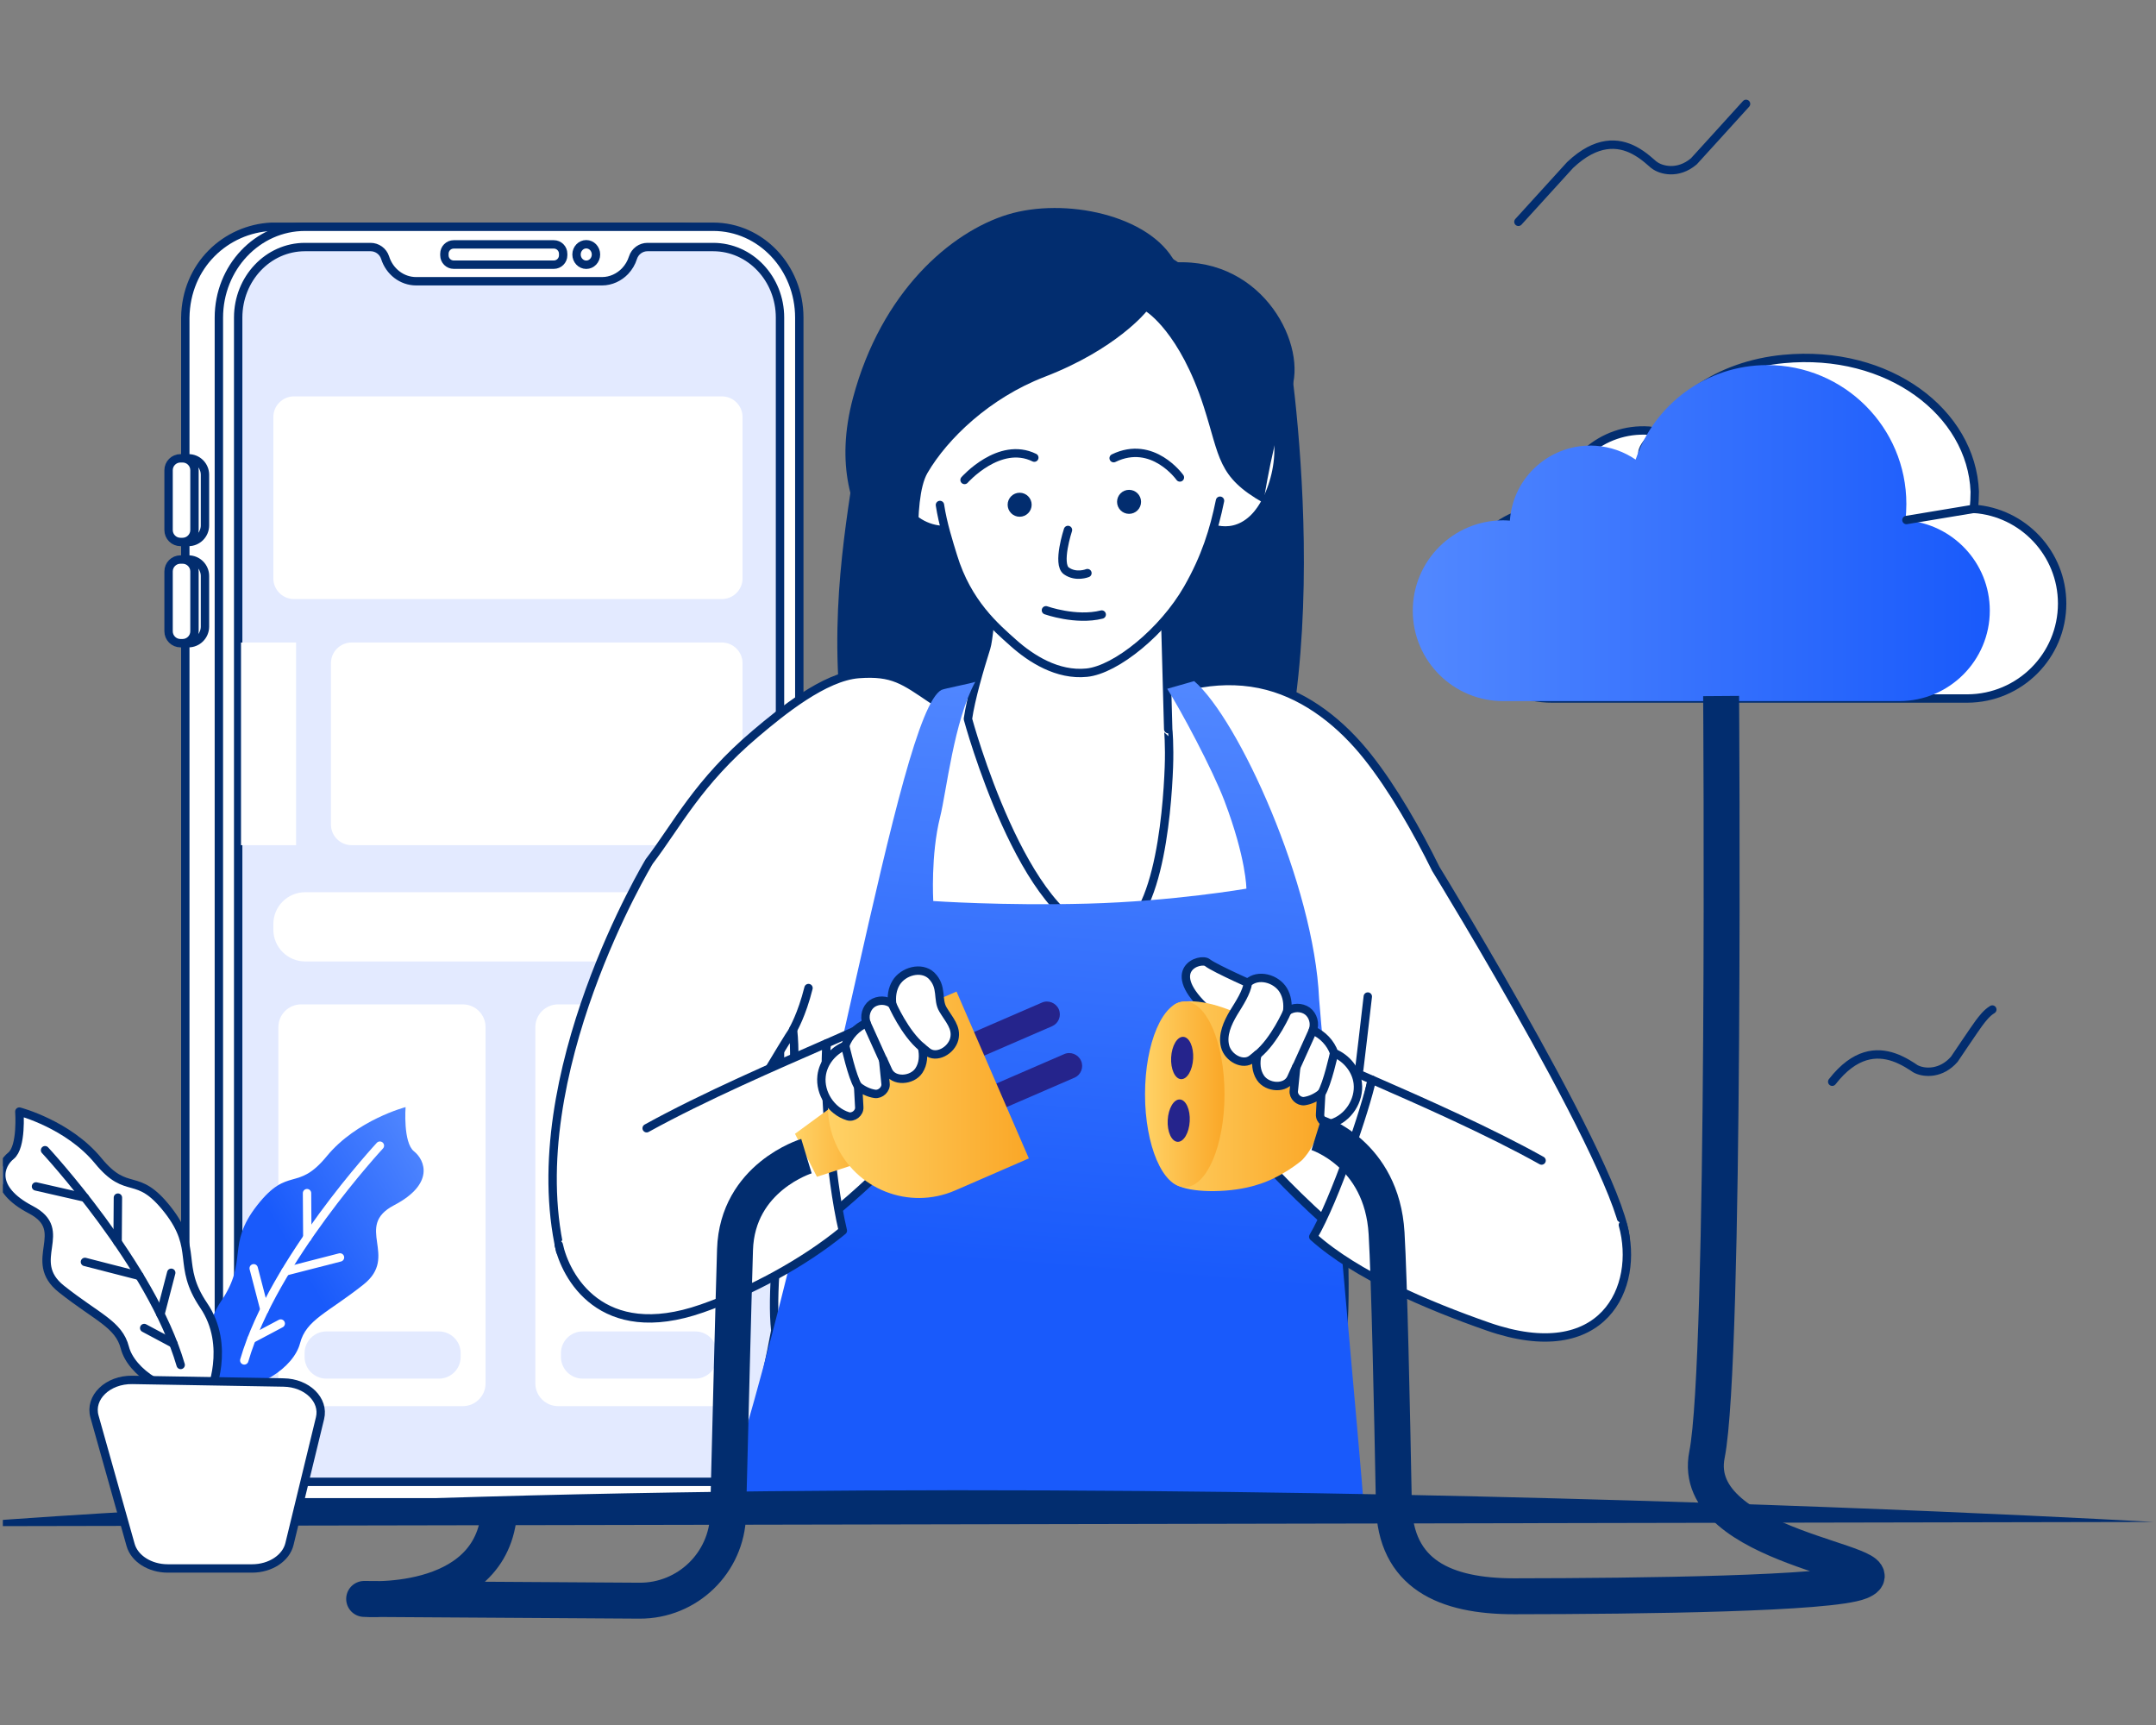
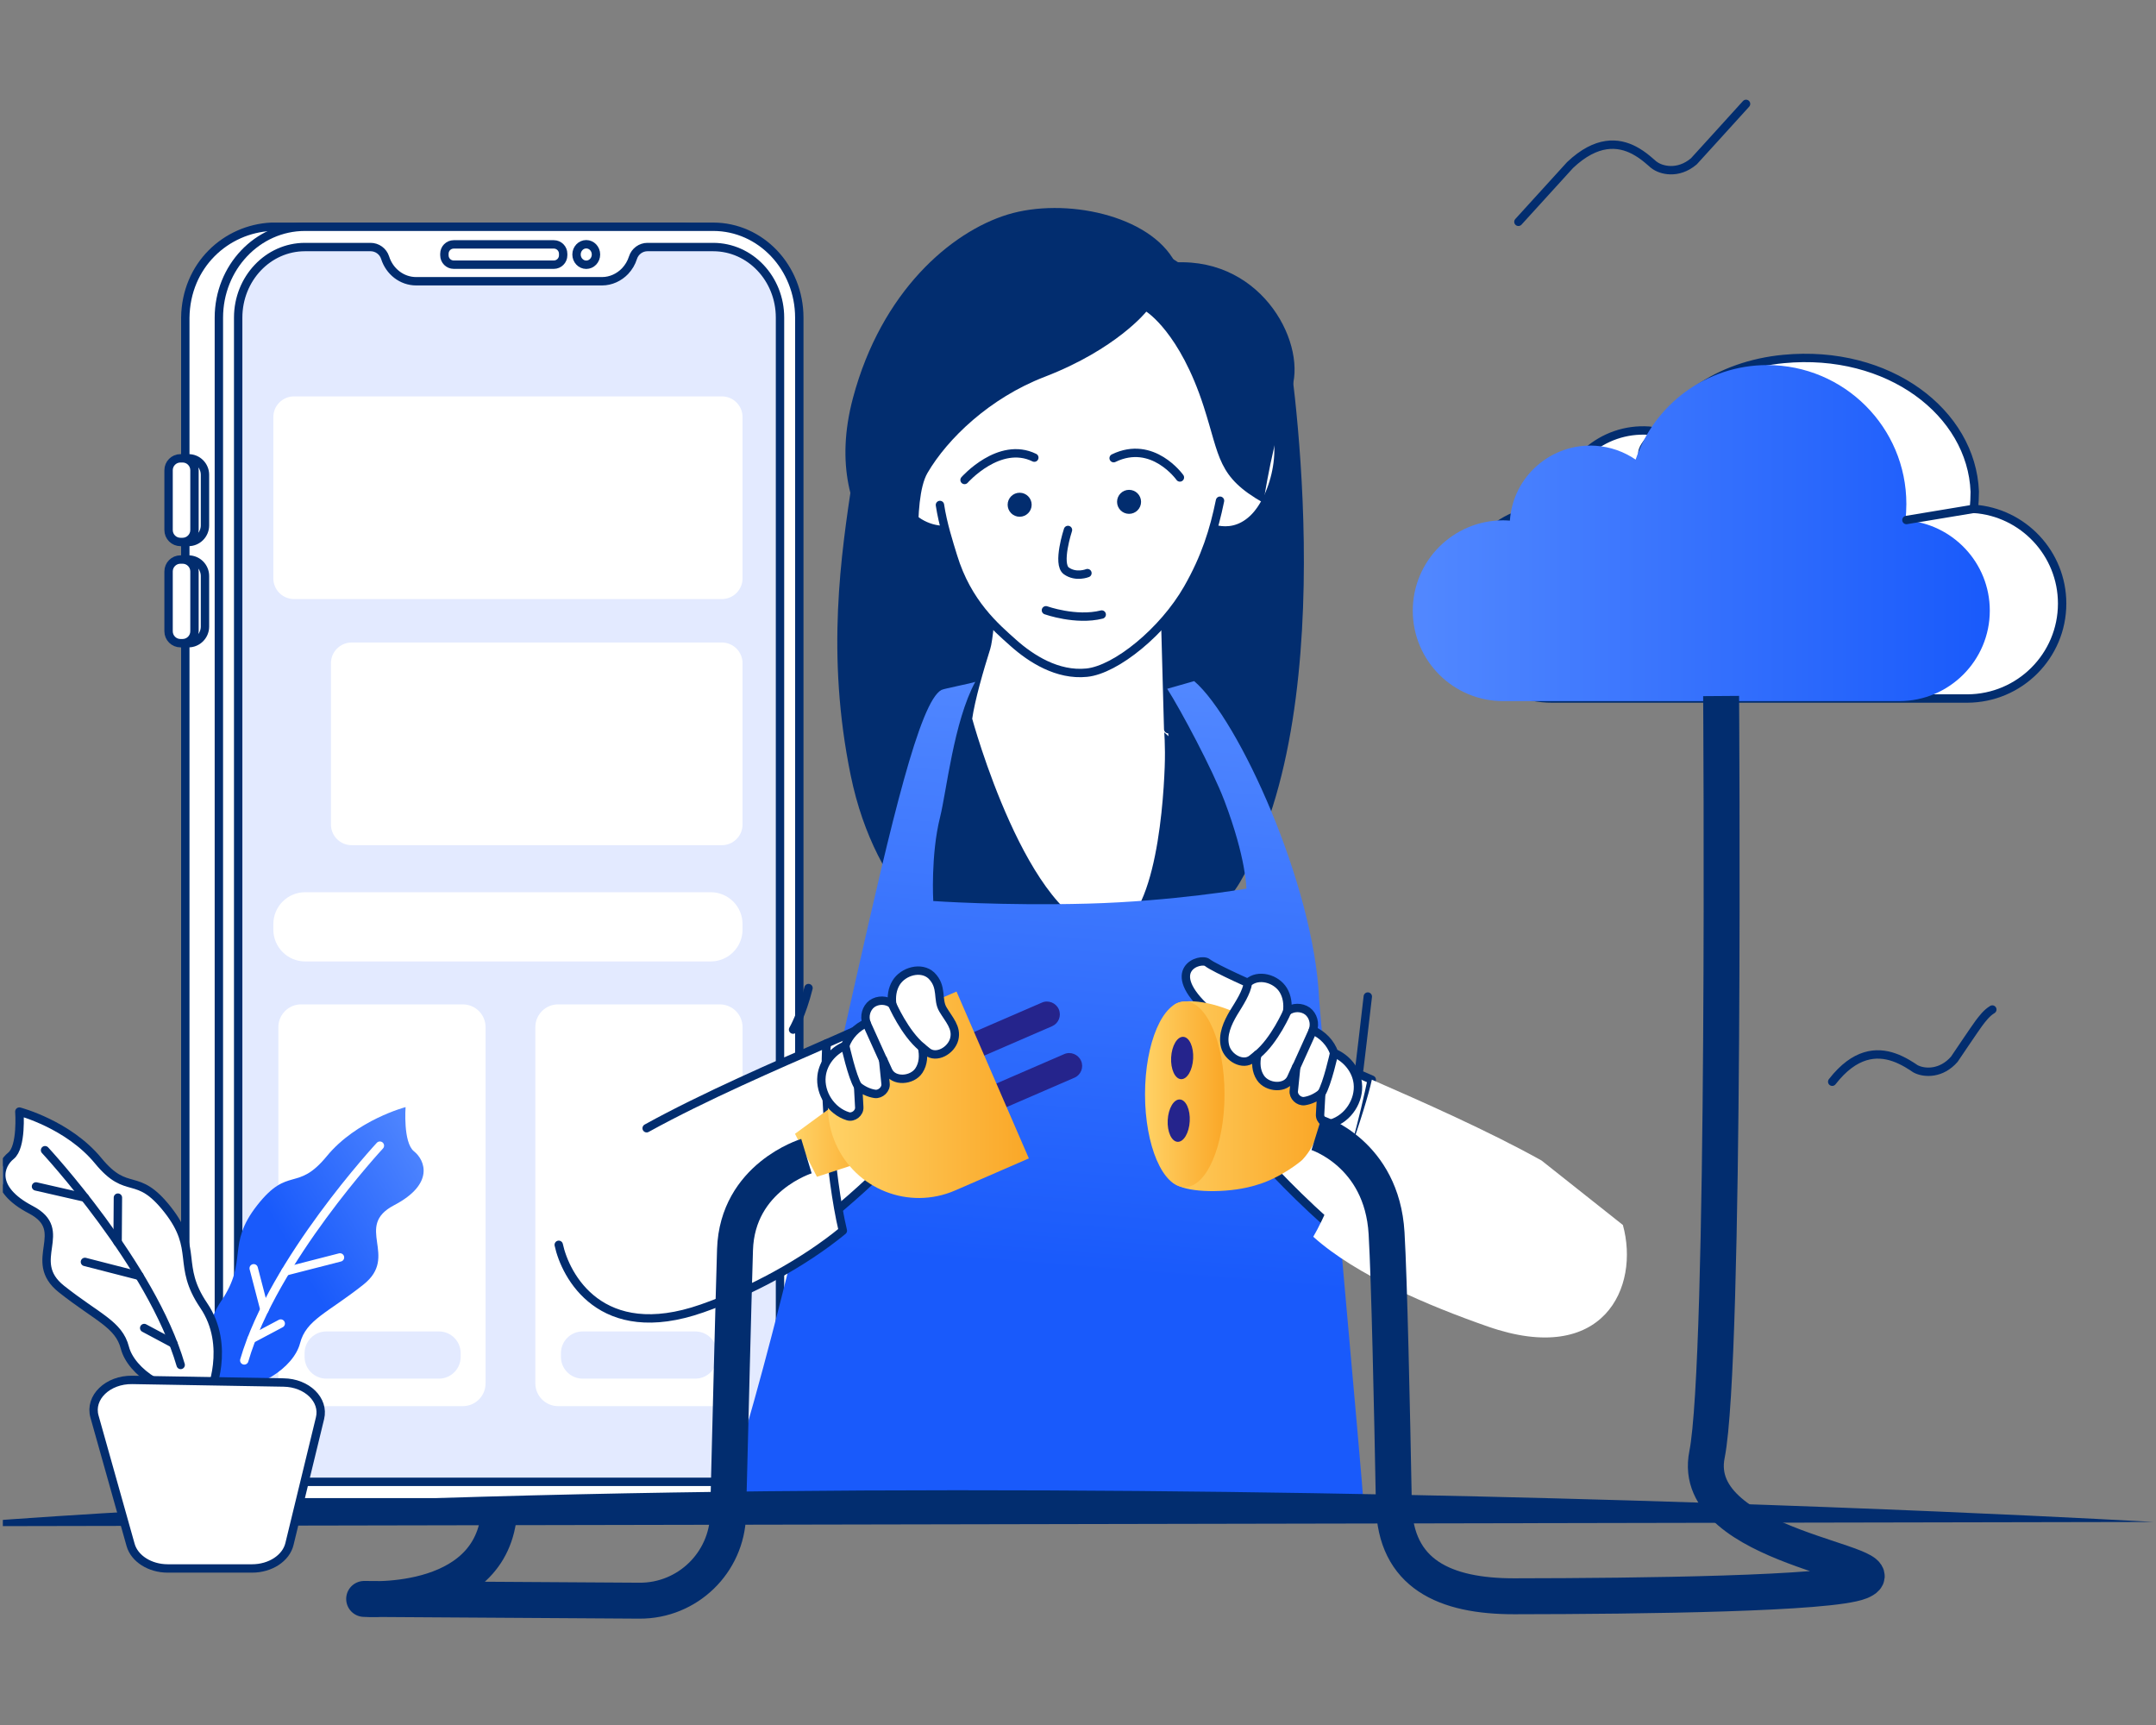
<svg xmlns="http://www.w3.org/2000/svg" width="180" height="144" viewBox="0 0 180 144" fill="none">
  <rect x="0" y="0" width="180" height="144" fill="#808080" stroke="none" />
  <g clip-path="url(#clip0_14892_269993)">
    <path d="M63.929 26.523V117.808C63.929 122.001 60.706 125.407 56.735 125.407H22.657C18.686 125.407 15.47 122.007 15.47 117.814V26.523C15.527 22.12 18.883 19.107 22.657 18.93H56.741C60.712 18.93 63.929 22.33 63.929 26.523Z" fill="white" stroke="#022D6F" stroke-width="0.7" stroke-miterlimit="10" />
    <path d="M66.732 26.523V117.808C66.732 122.001 63.51 125.407 59.539 125.407H25.461C21.49 125.407 18.273 122.007 18.273 117.814V26.523C18.273 22.33 21.49 18.93 25.461 18.93H59.545C63.516 18.93 66.732 22.33 66.732 26.523Z" fill="white" stroke="#022D6F" stroke-width="0.7" stroke-miterlimit="10" />
    <path d="M65.121 26.51V117.801C65.121 121.061 62.622 123.7 59.545 123.7H25.461C22.378 123.7 19.885 121.061 19.885 117.807V26.516C19.885 23.262 22.378 20.623 25.461 20.623H30.942C31.481 20.623 31.982 20.972 32.153 21.511C32.515 22.659 33.543 23.478 34.748 23.478H50.258C51.007 23.478 51.692 23.148 52.186 22.634C52.485 22.317 52.713 21.936 52.846 21.511C53.017 20.972 53.519 20.623 54.051 20.623H59.539C62.628 20.623 65.121 23.262 65.121 26.51Z" fill="#E3EAFF" stroke="#022D6F" stroke-width="0.7" stroke-miterlimit="10" />
    <path d="M24.547 50.007H60.268C61.219 50.007 61.993 49.233 61.993 48.282V34.814C61.993 33.863 61.219 33.089 60.268 33.089H24.547C23.595 33.089 22.821 33.863 22.821 34.814V48.282C22.821 49.233 23.595 50.007 24.547 50.007Z" fill="white" />
    <path d="M25.479 80.26H59.335C60.807 80.26 61.993 79.067 61.993 77.602V77.138C61.993 75.667 60.8 74.481 59.335 74.481H25.479C24.008 74.481 22.821 75.673 22.821 77.138V77.602C22.821 79.073 24.014 80.26 25.479 80.26Z" fill="white" />
    <path d="M29.355 70.554H60.268C61.219 70.554 61.993 69.78 61.993 68.829V55.361C61.993 54.41 61.219 53.636 60.268 53.636H29.355C28.404 53.636 27.63 54.41 27.63 55.361V68.829C27.63 69.78 28.404 70.554 29.355 70.554Z" fill="white" />
    <path d="M46.598 117.382H60.091C61.144 117.382 61.994 116.532 61.994 115.479V85.747C61.994 84.694 61.144 83.844 60.091 83.844H46.598C45.545 83.844 44.695 84.694 44.695 85.747V115.479C44.695 116.532 45.552 117.382 46.598 117.382Z" fill="white" />
    <path d="M25.143 117.382H38.636C39.689 117.382 40.539 116.532 40.539 115.479V85.747C40.539 84.694 39.689 83.844 38.636 83.844H25.143C24.09 83.844 23.24 84.694 23.24 85.747V115.479C23.24 116.532 24.097 117.382 25.143 117.382Z" fill="white" />
    <path d="M27.244 115.086H36.645C37.648 115.086 38.459 114.274 38.459 113.272V112.961C38.459 111.958 37.648 111.146 36.645 111.146H27.244C26.242 111.146 25.43 111.958 25.43 112.961V113.272C25.43 114.274 26.242 115.086 27.244 115.086Z" fill="#E3EAFF" />
    <path d="M48.646 115.086H58.047C59.05 115.086 59.862 114.274 59.862 113.272V112.961C59.862 111.958 59.05 111.146 58.047 111.146H48.646C47.644 111.146 46.832 111.958 46.832 112.961V113.272C46.832 114.274 47.644 115.086 48.646 115.086Z" fill="#E3EAFF" />
-     <path d="M20.121 70.556L24.72 70.556L24.72 53.637L20.121 53.637L20.121 70.556Z" fill="white" />
    <path d="M48.945 22.101C49.393 22.101 49.757 21.718 49.757 21.245C49.757 20.772 49.393 20.389 48.945 20.389C48.496 20.389 48.133 20.772 48.133 21.245C48.133 21.718 48.496 22.101 48.945 22.101Z" fill="white" stroke="#022D6F" stroke-width="0.7" stroke-miterlimit="10" />
    <path d="M37.102 21.315V21.182C37.102 20.75 37.45 20.401 37.882 20.401H46.236C46.668 20.401 47.017 20.75 47.017 21.182V21.315C47.017 21.746 46.668 22.095 46.236 22.095H37.882C37.45 22.095 37.102 21.746 37.102 21.315Z" fill="white" stroke="#022D6F" stroke-width="0.7" stroke-miterlimit="10" />
    <path d="M15.736 45.243H15.565C15.222 45.243 14.949 44.97 14.949 44.628V38.874C14.949 38.532 15.222 38.259 15.565 38.259H15.736C16.497 38.259 17.112 38.874 17.112 39.635V43.867C17.106 44.628 16.491 45.243 15.736 45.243Z" fill="white" stroke="#022D6F" stroke-width="0.7" stroke-miterlimit="10" />
    <path d="M15.241 45.243H15.07C14.518 45.243 14.074 44.799 14.074 44.247V39.255C14.074 38.703 14.518 38.259 15.07 38.259H15.241C15.793 38.259 16.237 38.703 16.237 39.255V44.247C16.237 44.793 15.793 45.243 15.241 45.243Z" fill="white" stroke="#022D6F" stroke-width="0.7" stroke-miterlimit="10" />
    <path d="M15.736 53.692H15.565C15.222 53.692 14.949 53.419 14.949 53.077V47.323C14.949 46.981 15.222 46.708 15.565 46.708H15.736C16.497 46.708 17.112 47.323 17.112 48.085V52.316C17.106 53.077 16.491 53.692 15.736 53.692Z" fill="white" stroke="#022D6F" stroke-width="0.7" stroke-miterlimit="10" />
    <path d="M15.241 53.692H15.07C14.518 53.692 14.074 53.248 14.074 52.696V47.704C14.074 47.152 14.518 46.708 15.07 46.708H15.241C15.793 46.708 16.237 47.152 16.237 47.704V52.696C16.237 53.242 15.793 53.692 15.241 53.692Z" fill="white" stroke="#022D6F" stroke-width="0.7" stroke-miterlimit="10" />
    <path d="M145.774 8.672C144.753 9.807 141.416 13.468 141.416 13.468C140.084 14.597 138.656 14.21 138.092 13.766C138.067 13.753 138.041 13.728 138.022 13.715L137.946 13.645L137.546 13.303C137.381 13.163 137.197 13.024 136.994 12.884C136.817 12.764 136.627 12.649 136.424 12.541C135.117 11.863 133.309 11.672 131.082 13.778C129.782 15.2 126.769 18.517 126.769 18.517" stroke="#022D6F" stroke-width="0.7" stroke-miterlimit="10" stroke-linecap="round" stroke-linejoin="round" />
    <path d="M166.334 84.274C165.871 84.553 165.522 85.01 165.211 85.423C164.951 85.765 163.162 88.423 163.162 88.423C162.077 89.666 160.707 89.584 160.028 89.273C159.958 89.242 159.895 89.21 159.844 89.172L159.667 89.051C159.394 88.874 159.07 88.677 158.709 88.506C158.512 88.41 158.309 88.322 158.093 88.252C156.691 87.776 154.865 87.859 152.968 90.301" stroke="#022D6F" stroke-width="0.7" stroke-miterlimit="10" stroke-linecap="round" stroke-linejoin="round" />
    <path d="M172.163 50.382C172.163 54.752 168.617 58.298 164.246 58.311H129.566C125.195 58.324 121.636 54.791 121.63 50.413C121.617 46.043 125.151 42.484 129.528 42.477C129.54 42.477 129.559 42.477 129.572 42.477C129.769 42.477 129.946 42.49 130.143 42.503C130.409 38.614 133.778 35.684 137.667 35.95C138.916 36.039 136.334 37.542 137.368 38.246C138.992 33.438 143.572 30.475 148.901 29.968C157.693 29.124 164.614 34.459 164.868 41.044C164.868 41.526 164.843 42.002 164.786 42.477C168.896 42.757 172.163 46.195 172.163 50.382Z" fill="white" stroke="#022D6F" stroke-width="0.7" stroke-miterlimit="10" />
    <path d="M166.124 50.972C166.124 55.14 162.742 58.521 158.575 58.527H125.518C121.35 58.54 117.963 55.171 117.95 51.004C117.938 46.836 121.306 43.448 125.474 43.436C125.486 43.436 125.499 43.436 125.512 43.436C125.696 43.436 125.873 43.448 126.057 43.461C126.311 39.756 129.527 36.959 133.232 37.212C134.425 37.295 135.573 37.695 136.556 38.367C138.104 33.781 142.449 30.476 147.55 30.476C153.963 30.476 159.158 35.671 159.158 42.072C159.158 42.529 159.133 42.985 159.076 43.436C163.009 43.702 166.124 46.975 166.124 50.972Z" fill="url(#paint0_linear_14892_269993)" />
    <path d="M159.164 43.41L164.778 42.477" stroke="#022D6F" stroke-width="0.7" stroke-miterlimit="10" stroke-linecap="round" stroke-linejoin="round" />
    <path d="M107.471 28.255C107.471 28.255 112.463 58.444 103.518 73.656C99.421 80.621 86.492 80.704 83.022 80.254C79.552 79.803 73.114 74.893 71.026 64.743C68.939 54.594 70.234 46.239 71.166 39.997C72.099 33.755 84.519 29.485 94.022 30.431C103.531 31.37 107.471 28.255 107.471 28.255Z" fill="#022D6F" />
-     <path d="M112.622 98.161C111.734 96.867 112.527 107.182 112.121 110.95C112.59 114.991 112.844 121.106 113.13 125.166L61.442 124.177C62.812 119.882 63.91 115.505 64.728 111.077C64.068 105.158 66.866 91.926 66.212 86.001C65.717 86.66 61.233 94.279 60.744 94.933C59.234 107.759 46.775 104.448 46.775 104.448C43.445 89.718 54.204 71.912 54.204 71.912C56.532 68.867 58.245 65.327 63.085 61.235C65.273 59.383 68.832 56.484 71.693 56.268C74.554 56.053 75.468 56.788 77.846 58.393C78.811 57.734 80.105 57.632 81.183 58.07C85.598 56.23 90.838 56.617 95.006 58.926C98.279 57.093 102.212 56.3 105.834 57.258C109.178 58.146 112.007 60.436 114.157 63.138C116.308 65.841 118.344 69.431 119.873 72.533C119.873 72.533 136.76 100.02 135.681 104.137C134.609 108.267 118.928 107.398 112.622 98.161Z" fill="white" stroke="#022D6F" stroke-width="0.7" stroke-miterlimit="10" stroke-linecap="round" stroke-linejoin="round" />
    <path d="M97.588 64.052C97.448 67.807 96.655 78.604 92.151 78.065C85.465 77.266 80.809 60.017 80.809 60.017C81.05 58.336 81.779 55.837 82.337 54.074C82.724 52.855 83.111 45.541 83.111 45.541L97.105 45.23L97.53 60.867C97.537 60.867 97.657 62.231 97.588 64.052Z" fill="white" stroke="#022D6F" stroke-width="0.7" stroke-miterlimit="10" stroke-linecap="round" stroke-linejoin="round" />
    <path d="M60.648 124.767C69.168 97.622 74.979 59.516 78.601 57.594C78.823 57.48 81.183 57.03 81.424 56.916C79.629 60.233 79.026 66.044 78.487 68.207C77.694 71.366 77.916 75.217 77.916 75.217C77.916 75.217 83.714 75.623 90.812 75.433C97.911 75.242 104.058 74.183 104.058 74.183C104.058 74.183 104.058 71.683 102.224 66.85C101.229 64.23 98.571 59.256 97.448 57.499L99.7 56.858C103.385 60.011 109.71 73.859 110.129 83.387C110.167 84.199 113.821 124.538 113.84 125.496" fill="url(#paint1_linear_14892_269993)" />
    <path d="M101.311 33.47C101.311 33.47 103.804 31.674 105.745 34.155C107.686 36.635 106.525 41.526 104.603 43.321C102.529 45.263 100.245 43.664 100.245 43.664" fill="white" />
    <path d="M101.311 33.47C101.311 33.47 103.804 31.674 105.745 34.155C107.686 36.635 106.525 41.526 104.603 43.321C102.529 45.263 100.245 43.664 100.245 43.664" stroke="#022D6F" stroke-width="0.7" stroke-miterlimit="10" stroke-linecap="round" stroke-linejoin="round" />
    <path d="M80.092 33.216C80.092 33.216 76.958 31.814 74.769 34.618C72.581 37.422 74.313 42.148 76.755 43.638C79.394 45.249 82.249 43.156 82.249 43.156C81.627 41.405 81.126 39.616 80.745 37.802C80.428 36.292 80.206 34.757 80.092 33.216Z" fill="white" stroke="#022D6F" stroke-width="0.7" stroke-miterlimit="10" stroke-linecap="round" stroke-linejoin="round" />
    <path d="M78.474 42.154C78.715 43.753 79.388 45.58 79.679 46.671C80.694 50.452 83.143 52.374 84.608 53.681C86.074 54.987 88.281 56.408 90.724 56.161C93.166 55.92 97.283 52.469 99.332 48.885C101.381 45.301 101.857 42.668 102.047 38.634C102.237 34.599 102.345 31.529 101.825 28.135C101.305 24.741 98.882 21.271 93.807 20.605C88.732 19.945 82.997 21.043 80.288 27.367C78.15 32.36 77.624 35.291 77.624 35.291" fill="white" />
    <path d="M102.313 35.531C102.332 32.911 102.192 30.558 101.818 28.128C101.292 24.728 98.875 21.264 93.8 20.598C88.725 19.939 82.99 21.036 80.281 27.36C78.144 32.353 77.617 35.284 77.617 35.284" stroke="#022D6F" stroke-width="0.7" stroke-miterlimit="10" stroke-linecap="round" stroke-linejoin="round" />
    <path d="M78.474 42.154C78.715 43.753 79.241 45.37 79.571 46.449C80.764 50.356 83.142 52.367 84.608 53.674C86.073 54.981 88.281 56.402 90.723 56.154C93.165 55.913 97.111 52.71 99.16 49.132C100.651 46.525 101.355 44.248 101.856 41.799" stroke="#022D6F" stroke-width="0.7" stroke-miterlimit="10" stroke-linecap="round" stroke-linejoin="round" />
    <path d="M85.128 43.137C85.682 43.137 86.131 42.689 86.131 42.135C86.131 41.582 85.682 41.133 85.128 41.133C84.575 41.133 84.126 41.582 84.126 42.135C84.126 42.689 84.575 43.137 85.128 43.137Z" fill="#022D6F" />
    <path d="M94.263 42.895C94.817 42.895 95.265 42.447 95.265 41.893C95.265 41.339 94.817 40.891 94.263 40.891C93.71 40.891 93.261 41.339 93.261 41.893C93.261 42.447 93.71 42.895 94.263 42.895Z" fill="#022D6F" />
    <path d="M89.163 44.24C89.163 44.24 88.224 47.089 89.03 47.659C89.835 48.23 90.787 47.843 90.787 47.843" stroke="#022D6F" stroke-width="0.7" stroke-miterlimit="10" stroke-linecap="round" stroke-linejoin="round" />
    <path d="M98.507 39.857C98.507 39.857 96.243 36.66 92.976 38.246" stroke="#022D6F" stroke-width="0.7" stroke-miterlimit="10" stroke-linecap="round" stroke-linejoin="round" />
    <path d="M80.529 40.067C80.529 40.067 83.435 36.774 86.353 38.202" stroke="#022D6F" stroke-width="0.7" stroke-miterlimit="10" stroke-linecap="round" stroke-linejoin="round" />
    <path d="M98.107 21.905C96.001 17.927 88.877 16.462 84.132 17.908C79.387 19.361 73.589 24.334 71.217 33.203C68.21 44.463 76.882 48.986 76.882 48.986C76.882 48.986 76.101 41.767 77.433 39.483C79.102 36.622 82.629 33.222 87.215 31.458C93.21 29.149 95.703 26.015 95.703 26.015C95.703 26.015 98.501 27.741 100.499 33.951C101.869 38.202 101.622 39.788 105.478 41.976C105.478 41.976 106.284 36.419 107.762 32.683C109.234 28.953 105.548 21.537 98.107 21.905Z" fill="#022D6F" />
    <path d="M87.323 50.946C87.323 50.946 89.829 51.841 91.98 51.301" stroke="#022D6F" stroke-width="0.7" stroke-miterlimit="10" stroke-linecap="round" stroke-linejoin="round" />
    <path d="M77.269 93.873C77.269 93.873 83.264 88.329 78.055 85.461C78.055 85.461 75.505 83.71 73.177 85.169C72.644 85.499 71.103 86.184 69.022 87.098C68.762 89.927 68.312 96.746 69.422 101.415C74.034 97.628 77.269 93.873 77.269 93.873Z" fill="white" stroke="#022D6F" stroke-width="0.7" stroke-miterlimit="10" stroke-linecap="round" stroke-linejoin="round" />
    <path d="M46.648 103.915C47.2 106.484 50.137 112.187 58.6 109.231C62.622 107.829 67.088 105.431 70.367 102.735C69.257 98.066 68.756 89.927 69.016 87.098C64.937 88.88 58.777 91.538 53.988 94.183" fill="white" />
    <path d="M46.648 103.915C47.2 106.484 50.137 112.187 58.6 109.231C62.622 107.829 67.088 105.431 70.367 102.735C69.257 98.066 68.756 89.927 69.016 87.098C64.937 88.88 58.777 91.538 53.988 94.183" stroke="#022D6F" stroke-width="0.7" stroke-miterlimit="10" stroke-linecap="round" stroke-linejoin="round" />
    <path d="M109.171 87.682C106.837 86.223 104.293 87.974 104.293 87.974C99.091 90.841 105.08 96.386 105.08 96.386C105.08 96.386 107.325 98.993 110.751 102.057C112.559 98.993 114.031 92.497 114.525 90.131C111.842 88.957 109.806 88.076 109.171 87.682Z" fill="white" stroke="#022D6F" stroke-width="0.7" stroke-miterlimit="10" stroke-linecap="round" stroke-linejoin="round" />
    <path d="M128.703 96.88C124.307 94.425 118.655 91.932 114.532 90.131C114.037 92.497 111.449 100.179 109.641 103.243C113.237 106.466 119.251 109.003 124.212 110.735C133.886 114.11 136.924 107.443 135.491 102.26" fill="white" />
-     <path d="M128.703 96.88C124.307 94.425 118.655 91.932 114.532 90.131C114.037 92.497 111.449 100.179 109.641 103.243C113.237 106.466 119.251 109.003 124.212 110.735C133.886 114.11 136.924 107.443 135.491 102.26" stroke="#022D6F" stroke-width="0.7" stroke-miterlimit="10" stroke-linecap="round" stroke-linejoin="round" />
    <path d="M105.131 82.48C105.131 82.48 101.394 80.837 100.798 80.355C100.246 79.911 97.017 80.913 100.862 84.358C104.883 87.967 106.672 83.431 105.131 82.48Z" fill="white" stroke="#022D6F" stroke-width="0.7" stroke-miterlimit="10" stroke-linecap="round" stroke-linejoin="round" />
    <path d="M73.336 96.556L68.204 98.237L66.371 94.647L71.046 91.228L73.336 96.556Z" fill="url(#paint2_linear_14892_269993)" />
    <path d="M87.844 85.664L82.148 88.132C81.615 88.373 80.974 88.119 80.733 87.58C80.492 87.047 80.746 86.406 81.285 86.165L86.981 83.698C87.514 83.457 88.155 83.71 88.396 84.25C88.631 84.802 88.383 85.423 87.844 85.664Z" fill="#25248C" />
    <path d="M89.703 89.965L84.006 92.433C83.473 92.674 82.832 92.42 82.591 91.881C82.35 91.348 82.604 90.707 83.143 90.466L88.84 87.999C89.373 87.757 90.013 88.011 90.254 88.55C90.496 89.083 90.254 89.724 89.703 89.965Z" fill="#25248C" />
    <path d="M85.897 96.702L79.737 99.379C75.88 101.047 71.421 99.278 69.752 95.433C68.084 91.576 69.854 87.117 73.698 85.448L79.858 82.772L85.897 96.702Z" fill="url(#paint3_linear_14892_269993)" />
    <path d="M98.425 99.011C99.764 99.608 102.891 99.563 104.896 98.923C106.907 98.358 108.658 96.905 108.734 96.817C111.29 94.076 110.345 89.401 108.753 87.84C108.575 87.707 102.815 83.26 98.92 83.603C97.328 83.736 97.848 84.707 97.043 86.159C96.256 87.694 95.793 89.223 95.672 90.727C95.552 92.23 95.761 93.702 96.345 95.307C96.922 96.836 97.1 98.491 98.425 99.011Z" fill="url(#paint4_linear_14892_269993)" />
    <path d="M98.913 99.1C100.746 99.1 102.231 95.63 102.231 91.349C102.231 87.067 100.746 83.597 98.913 83.597C97.081 83.597 95.596 87.067 95.596 91.349C95.596 95.63 97.081 99.1 98.913 99.1Z" fill="url(#paint5_linear_14892_269993)" />
    <path d="M99.614 88.369C99.666 87.393 99.297 86.58 98.79 86.553C98.283 86.525 97.829 87.295 97.776 88.271C97.724 89.247 98.093 90.06 98.6 90.087C99.108 90.115 99.561 89.345 99.614 88.369Z" fill="#25248C" />
    <path d="M99.328 93.599C99.38 92.623 99.011 91.809 98.504 91.782C97.996 91.755 97.543 92.524 97.49 93.5C97.438 94.476 97.807 95.29 98.314 95.317C98.821 95.344 99.275 94.575 99.328 93.599Z" fill="#25248C" />
    <path d="M113.358 90.429C113.231 89.313 112.419 88.329 111.385 87.904C111.093 87.067 110.421 86.363 109.602 86.014C109.824 85.449 109.628 84.758 109.152 84.403C108.657 84.047 107.94 84.06 107.465 84.428C107.541 83.813 107.458 83.185 107.141 82.658C106.545 81.675 105.029 81.263 104.191 82.043C104.071 82.861 103.494 83.724 102.98 84.561C102.485 85.398 102.034 86.388 102.282 87.346C102.529 88.31 103.779 89.008 104.534 88.393C104.68 88.278 104.826 88.158 104.972 88.037C104.819 88.71 104.857 89.408 105.232 89.972C105.803 90.835 107.363 90.936 107.794 89.991C107.934 89.68 108.08 89.363 108.22 89.052C108.15 89.725 108.08 90.391 108.017 91.057C107.953 91.526 108.429 91.977 108.898 91.92C109.412 91.844 109.894 91.609 110.307 91.279C110.275 91.863 110.243 92.446 110.211 93.024C110.173 93.518 110.706 93.924 111.157 93.785C112.559 93.36 113.523 91.863 113.358 90.429Z" fill="white" stroke="#022D6F" stroke-width="0.7" stroke-miterlimit="10" stroke-linecap="round" stroke-linejoin="round" />
    <path d="M107.472 84.428C107.472 84.428 106.425 86.851 104.979 88.037" stroke="#022D6F" stroke-width="0.7" stroke-miterlimit="10" stroke-linecap="round" stroke-linejoin="round" />
    <path d="M109.609 86.014L108.232 89.059" stroke="#022D6F" stroke-width="0.7" stroke-miterlimit="10" stroke-linecap="round" stroke-linejoin="round" />
    <path d="M111.385 87.903C111.385 87.903 110.814 90.492 110.319 91.284" stroke="#022D6F" stroke-width="0.7" stroke-miterlimit="10" stroke-linecap="round" stroke-linejoin="round" />
    <path d="M68.591 89.82C68.718 88.703 69.529 87.72 70.564 87.295C70.855 86.457 71.528 85.753 72.346 85.404C72.124 84.84 72.321 84.148 72.796 83.793C73.291 83.438 74.008 83.451 74.484 83.819C74.408 83.203 74.49 82.575 74.807 82.049C75.404 81.066 76.92 80.653 77.757 81.433C78.728 82.391 78.214 83.432 78.728 84.275C79.222 85.113 79.908 85.779 79.667 86.743C79.419 87.707 78.169 88.405 77.415 87.79C77.269 87.675 77.123 87.555 76.977 87.434C77.129 88.107 77.091 88.805 76.717 89.369C76.146 90.232 74.585 90.334 74.154 89.388C74.014 89.078 73.868 88.76 73.729 88.449C73.799 89.122 73.868 89.788 73.932 90.454C73.995 90.923 73.52 91.374 73.05 91.317C72.536 91.241 72.054 91.006 71.642 90.676C71.674 91.26 71.705 91.843 71.737 92.421C71.775 92.915 71.242 93.321 70.792 93.182C69.39 92.75 68.426 91.253 68.591 89.82Z" fill="white" stroke="#022D6F" stroke-width="0.7" stroke-miterlimit="10" stroke-linecap="round" stroke-linejoin="round" />
    <path d="M74.478 83.818C74.478 83.818 75.524 86.242 76.971 87.428" stroke="#022D6F" stroke-width="0.7" stroke-miterlimit="10" stroke-linecap="round" stroke-linejoin="round" />
    <path d="M72.34 85.404L73.716 88.449" stroke="#022D6F" stroke-width="0.7" stroke-miterlimit="10" stroke-linecap="round" stroke-linejoin="round" />
    <path d="M70.564 87.295C70.564 87.295 71.134 89.883 71.629 90.676" stroke="#022D6F" stroke-width="0.7" stroke-miterlimit="10" stroke-linecap="round" stroke-linejoin="round" />
    <path d="M113.479 89.28C113.479 89.28 114.018 84.802 114.195 83.19" stroke="#022D6F" stroke-width="0.7" stroke-miterlimit="10" stroke-linecap="round" stroke-linejoin="round" />
    <path d="M66.212 85.95C66.212 85.95 66.941 84.72 67.5 82.481" stroke="#022D6F" stroke-width="0.7" stroke-miterlimit="10" stroke-linecap="round" stroke-linejoin="round" />
    <path d="M-6.739 127.412L179.763 127.05C179.763 127.05 73.4 120.859 -6.739 127.412Z" fill="#022D6F" />
    <path d="M17.957 115.999C17.957 115.999 16.168 111.99 18.471 108.602C20.767 105.215 18.852 103.953 21.471 100.616C24.091 97.279 24.789 99.556 27.282 96.518C29.775 93.486 33.861 92.42 33.861 92.42C33.861 92.42 33.639 95.376 34.565 96.112C35.491 96.848 36.29 98.84 32.903 100.61C29.515 102.379 33.347 104.853 30.346 107.232C27.346 109.611 25.557 110.163 25.049 112.136C24.535 114.115 21.535 116.316 17.957 115.999Z" fill="url(#paint6_linear_14892_269993)" />
    <path d="M31.716 95.637C31.716 95.637 22.822 105.216 20.393 113.564" stroke="white" stroke-width="0.7" stroke-miterlimit="10" stroke-linecap="round" stroke-linejoin="round" />
-     <path d="M25.633 99.602L25.658 103.319" stroke="white" stroke-width="0.7" stroke-miterlimit="10" stroke-linecap="round" stroke-linejoin="round" />
    <path d="M28.385 104.968L23.837 106.135" stroke="white" stroke-width="0.7" stroke-miterlimit="10" stroke-linecap="round" stroke-linejoin="round" />
    <path d="M21.18 105.875L22.081 109.332" stroke="white" stroke-width="0.7" stroke-miterlimit="10" stroke-linecap="round" stroke-linejoin="round" />
    <path d="M23.438 110.487L21.002 111.781" stroke="white" stroke-width="0.7" stroke-miterlimit="10" stroke-linecap="round" stroke-linejoin="round" />
    <path d="M17.519 116.373C17.519 116.373 19.308 112.364 17.006 108.977C14.709 105.589 16.625 104.327 14.005 100.99C11.385 97.653 10.687 99.93 8.194 96.892C5.701 93.86 1.616 92.794 1.616 92.794C1.616 92.794 1.838 95.75 0.912 96.486C-0.014 97.222 -0.814 99.214 2.574 100.984C5.961 102.753 2.13 105.227 5.13 107.606C8.131 109.985 9.92 110.537 10.427 112.51C10.941 114.489 13.941 116.697 17.519 116.373Z" fill="white" stroke="#022D6F" stroke-width="0.7" stroke-miterlimit="10" stroke-linecap="round" stroke-linejoin="round" />
    <path d="M3.761 96.017C3.761 96.017 12.655 105.595 15.084 113.944L3.761 96.017Z" fill="white" />
    <path d="M3.761 96.017C3.761 96.017 12.655 105.595 15.084 113.944" stroke="#022D6F" stroke-width="0.7" stroke-miterlimit="10" stroke-linecap="round" stroke-linejoin="round" />
    <path d="M3.005 99.042L7.09 99.975" stroke="#022D6F" stroke-width="0.7" stroke-miterlimit="10" stroke-linecap="round" stroke-linejoin="round" />
    <path d="M9.844 99.976L9.818 103.693" stroke="#022D6F" stroke-width="0.7" stroke-miterlimit="10" stroke-linecap="round" stroke-linejoin="round" />
    <path d="M7.091 105.342L11.639 106.509" stroke="#022D6F" stroke-width="0.7" stroke-miterlimit="10" stroke-linecap="round" stroke-linejoin="round" />
-     <path d="M14.296 106.249L13.396 109.706" stroke="#022D6F" stroke-width="0.7" stroke-miterlimit="10" stroke-linecap="round" stroke-linejoin="round" />
    <path d="M12.039 110.861L14.475 112.162" stroke="#022D6F" stroke-width="0.7" stroke-miterlimit="10" stroke-linecap="round" stroke-linejoin="round" />
    <path d="M26.717 118.39L24.167 128.889C23.882 130.075 22.569 130.932 21.046 130.932H14.005C12.52 130.932 11.226 130.113 10.903 128.965L7.889 118.251C7.439 116.658 9 115.155 11.055 115.193L23.666 115.409C25.633 115.434 27.092 116.861 26.717 118.39Z" fill="white" stroke="#022D6F" stroke-width="0.7" stroke-miterlimit="10" />
    <path d="M109.938 94.571C109.938 94.571 115.369 96.258 115.762 102.945C115.99 106.846 116.219 117.446 116.371 125.598C116.479 131.396 120.621 133.261 126.426 133.254C137.197 133.242 152.764 133.045 155.295 132.03C159.228 130.457 140.94 129.296 142.513 121.43C144.086 113.564 143.693 58.102 143.693 58.102" stroke="#022D6F" stroke-width="3" stroke-miterlimit="10" />
    <path d="M67.329 96.512C67.329 96.512 61.556 98.263 61.365 104.321C61.245 108.19 60.972 119.076 60.788 126.447C60.687 130.456 57.394 133.647 53.385 133.622L30.402 133.476C30.402 133.476 41.891 134.345 41.7 125.261" stroke="#022D6F" stroke-width="3" stroke-miterlimit="10" stroke-linejoin="round" />
  </g>
  <defs>
    <linearGradient id="paint0_linear_14892_269993" x1="117.953" y1="44.499" x2="166.124" y2="44.499" gradientUnits="userSpaceOnUse">
      <stop stop-color="#5288FF" />
      <stop offset="1" stop-color="#195AFB" />
    </linearGradient>
    <linearGradient id="paint1_linear_14892_269993" x1="92.676" y1="56.093" x2="88.753" y2="106.046" gradientUnits="userSpaceOnUse">
      <stop stop-color="#5288FF" />
      <stop offset="1" stop-color="#195AFB" />
    </linearGradient>
    <linearGradient id="paint2_linear_14892_269993" x1="66.374" y1="94.731" x2="73.338" y2="94.731" gradientUnits="userSpaceOnUse">
      <stop stop-color="#FFD266" />
      <stop offset="1" stop-color="#FAA727" />
    </linearGradient>
    <linearGradient id="paint3_linear_14892_269993" x1="69.124" y1="91.392" x2="85.896" y2="91.392" gradientUnits="userSpaceOnUse">
      <stop stop-color="#FFD266" />
      <stop offset="1" stop-color="#FAA727" />
    </linearGradient>
    <linearGradient id="paint4_linear_14892_269993" x1="95.64" y1="91.502" x2="110.318" y2="91.502" gradientUnits="userSpaceOnUse">
      <stop stop-color="#FFD266" />
      <stop offset="1" stop-color="#FAA727" />
    </linearGradient>
    <linearGradient id="paint5_linear_14892_269993" x1="95.597" y1="91.347" x2="102.233" y2="91.347" gradientUnits="userSpaceOnUse">
      <stop stop-color="#FFD266" />
      <stop offset="1" stop-color="#FAA727" />
    </linearGradient>
    <linearGradient id="paint6_linear_14892_269993" x1="37.676" y1="97.953" x2="24.883" y2="105.381" gradientUnits="userSpaceOnUse">
      <stop stop-color="#5288FF" />
      <stop offset="1" stop-color="#195AFB" />
    </linearGradient>
    <clipPath id="clip0_14892_269993">
      <rect width="179.524" height="144" fill="white" transform="translate(0.238)" />
    </clipPath>
  </defs>
</svg>